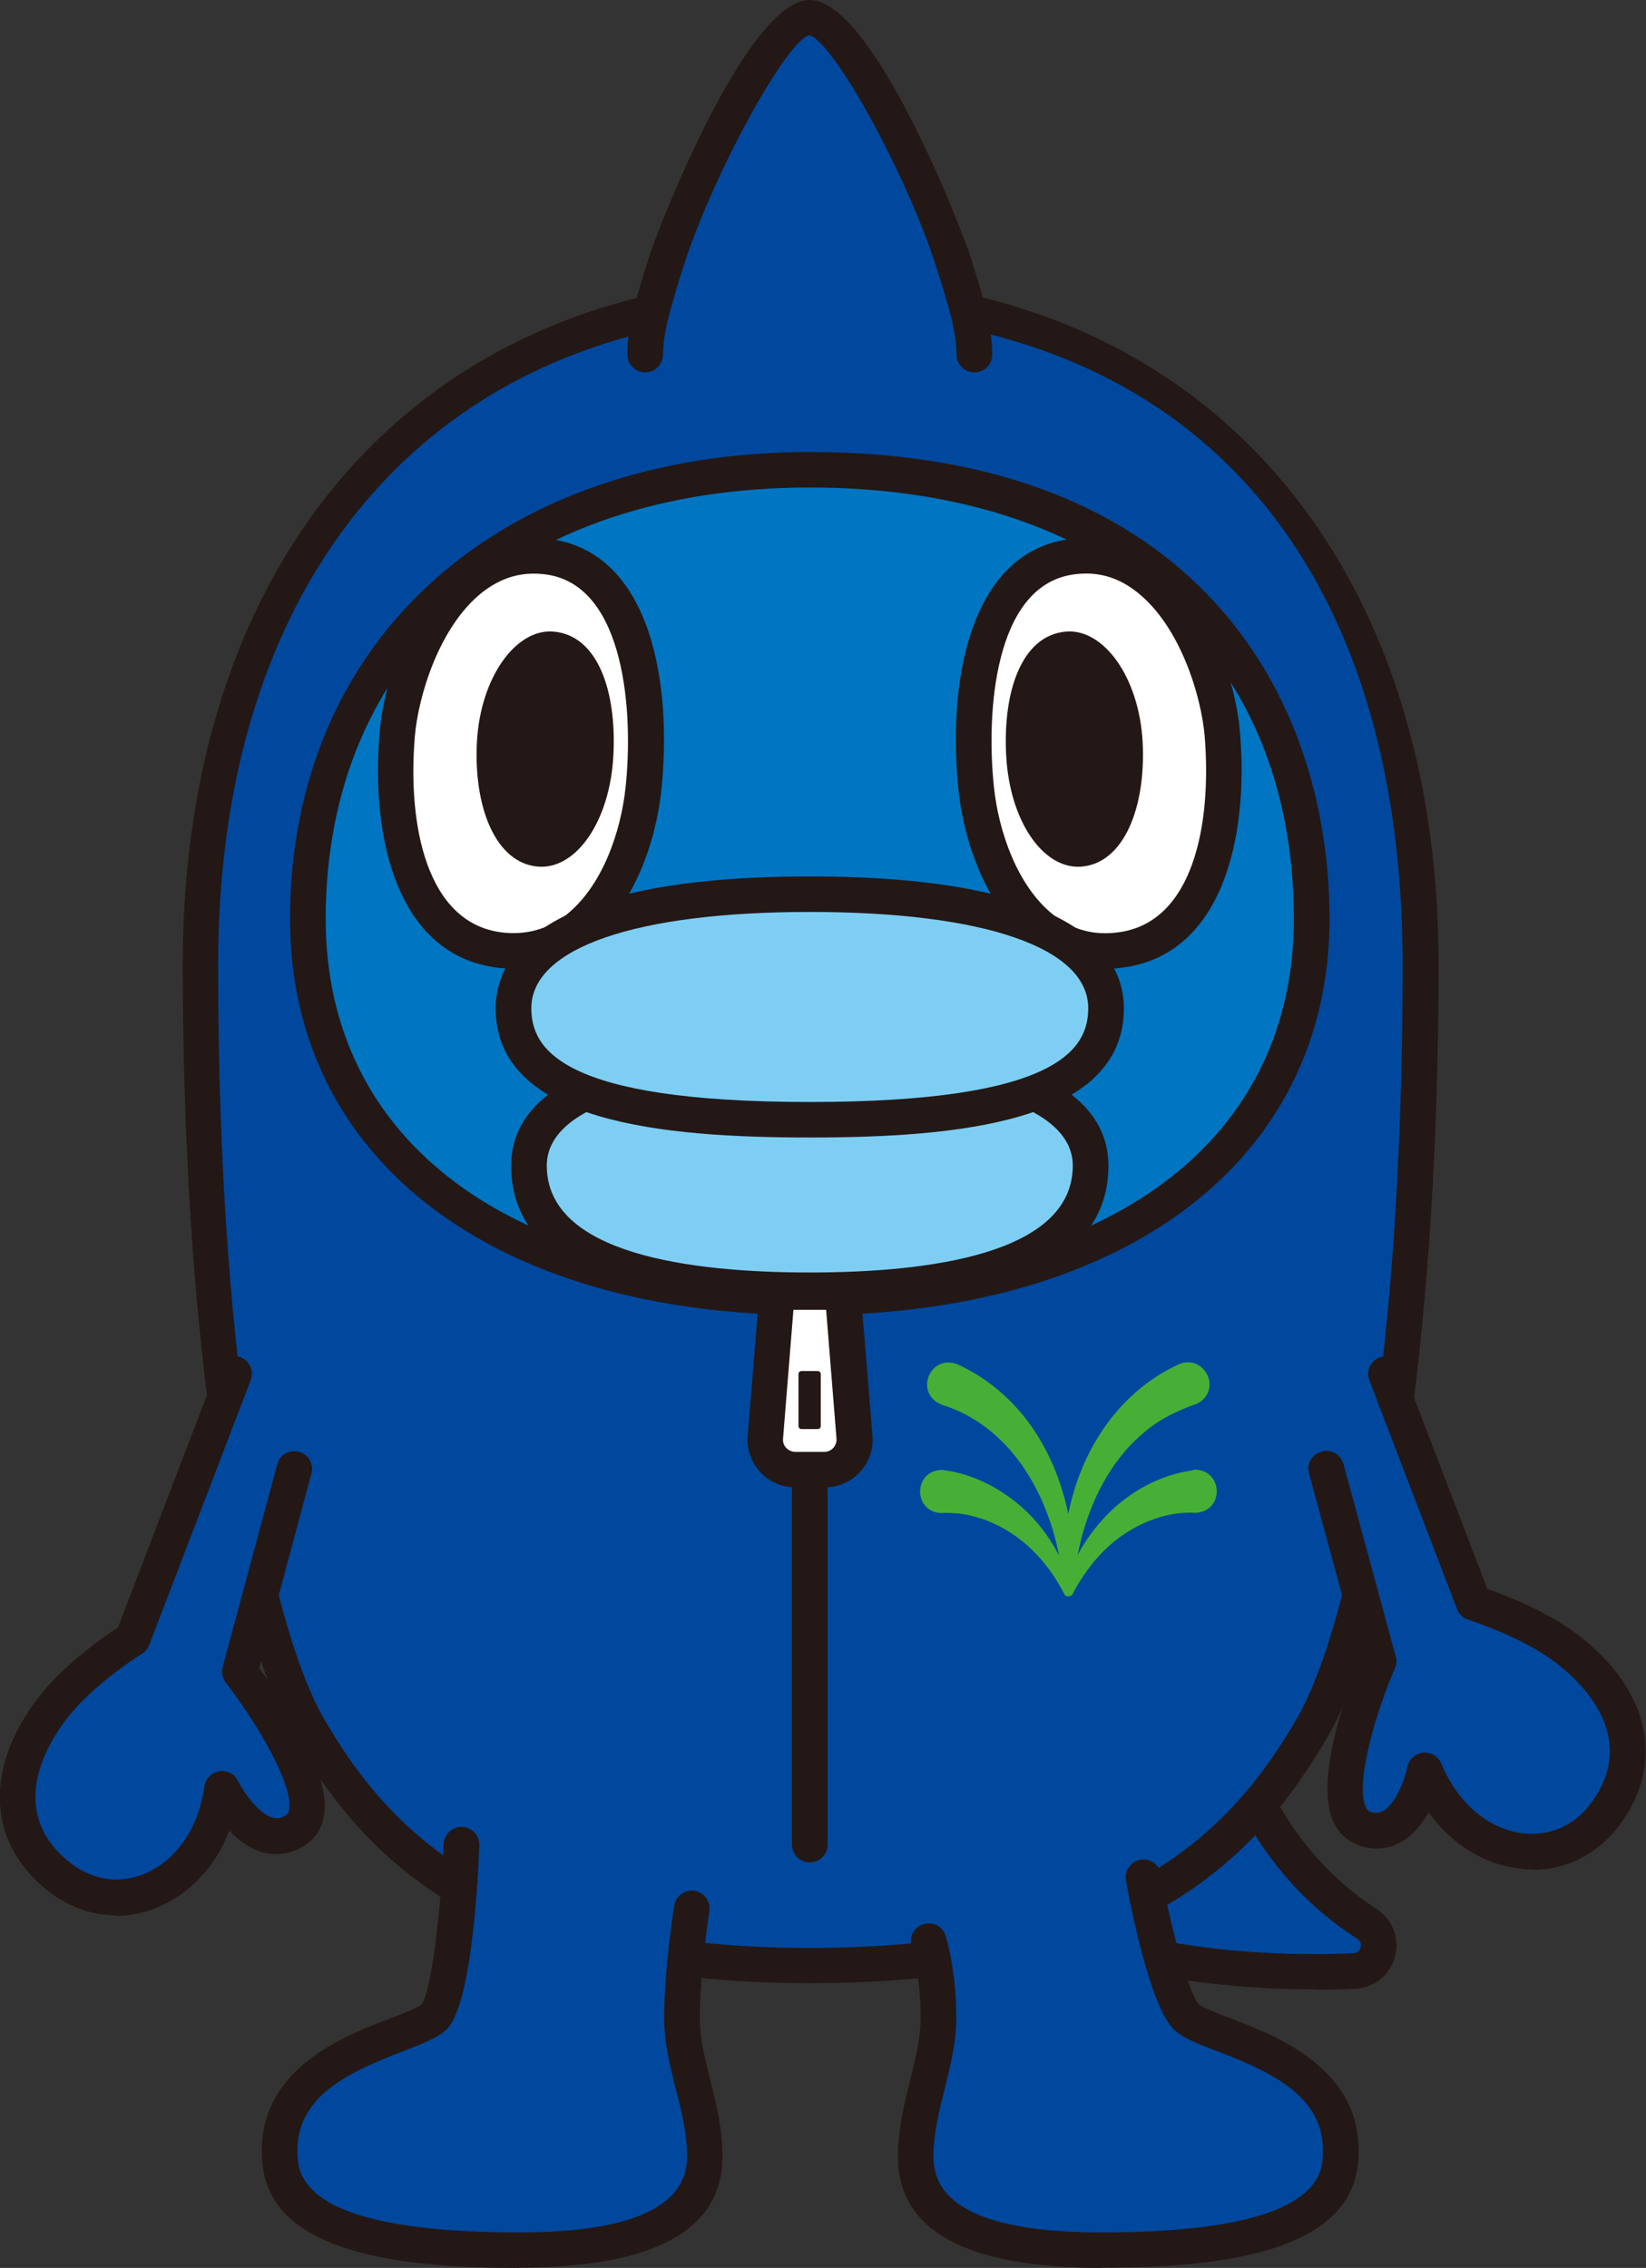
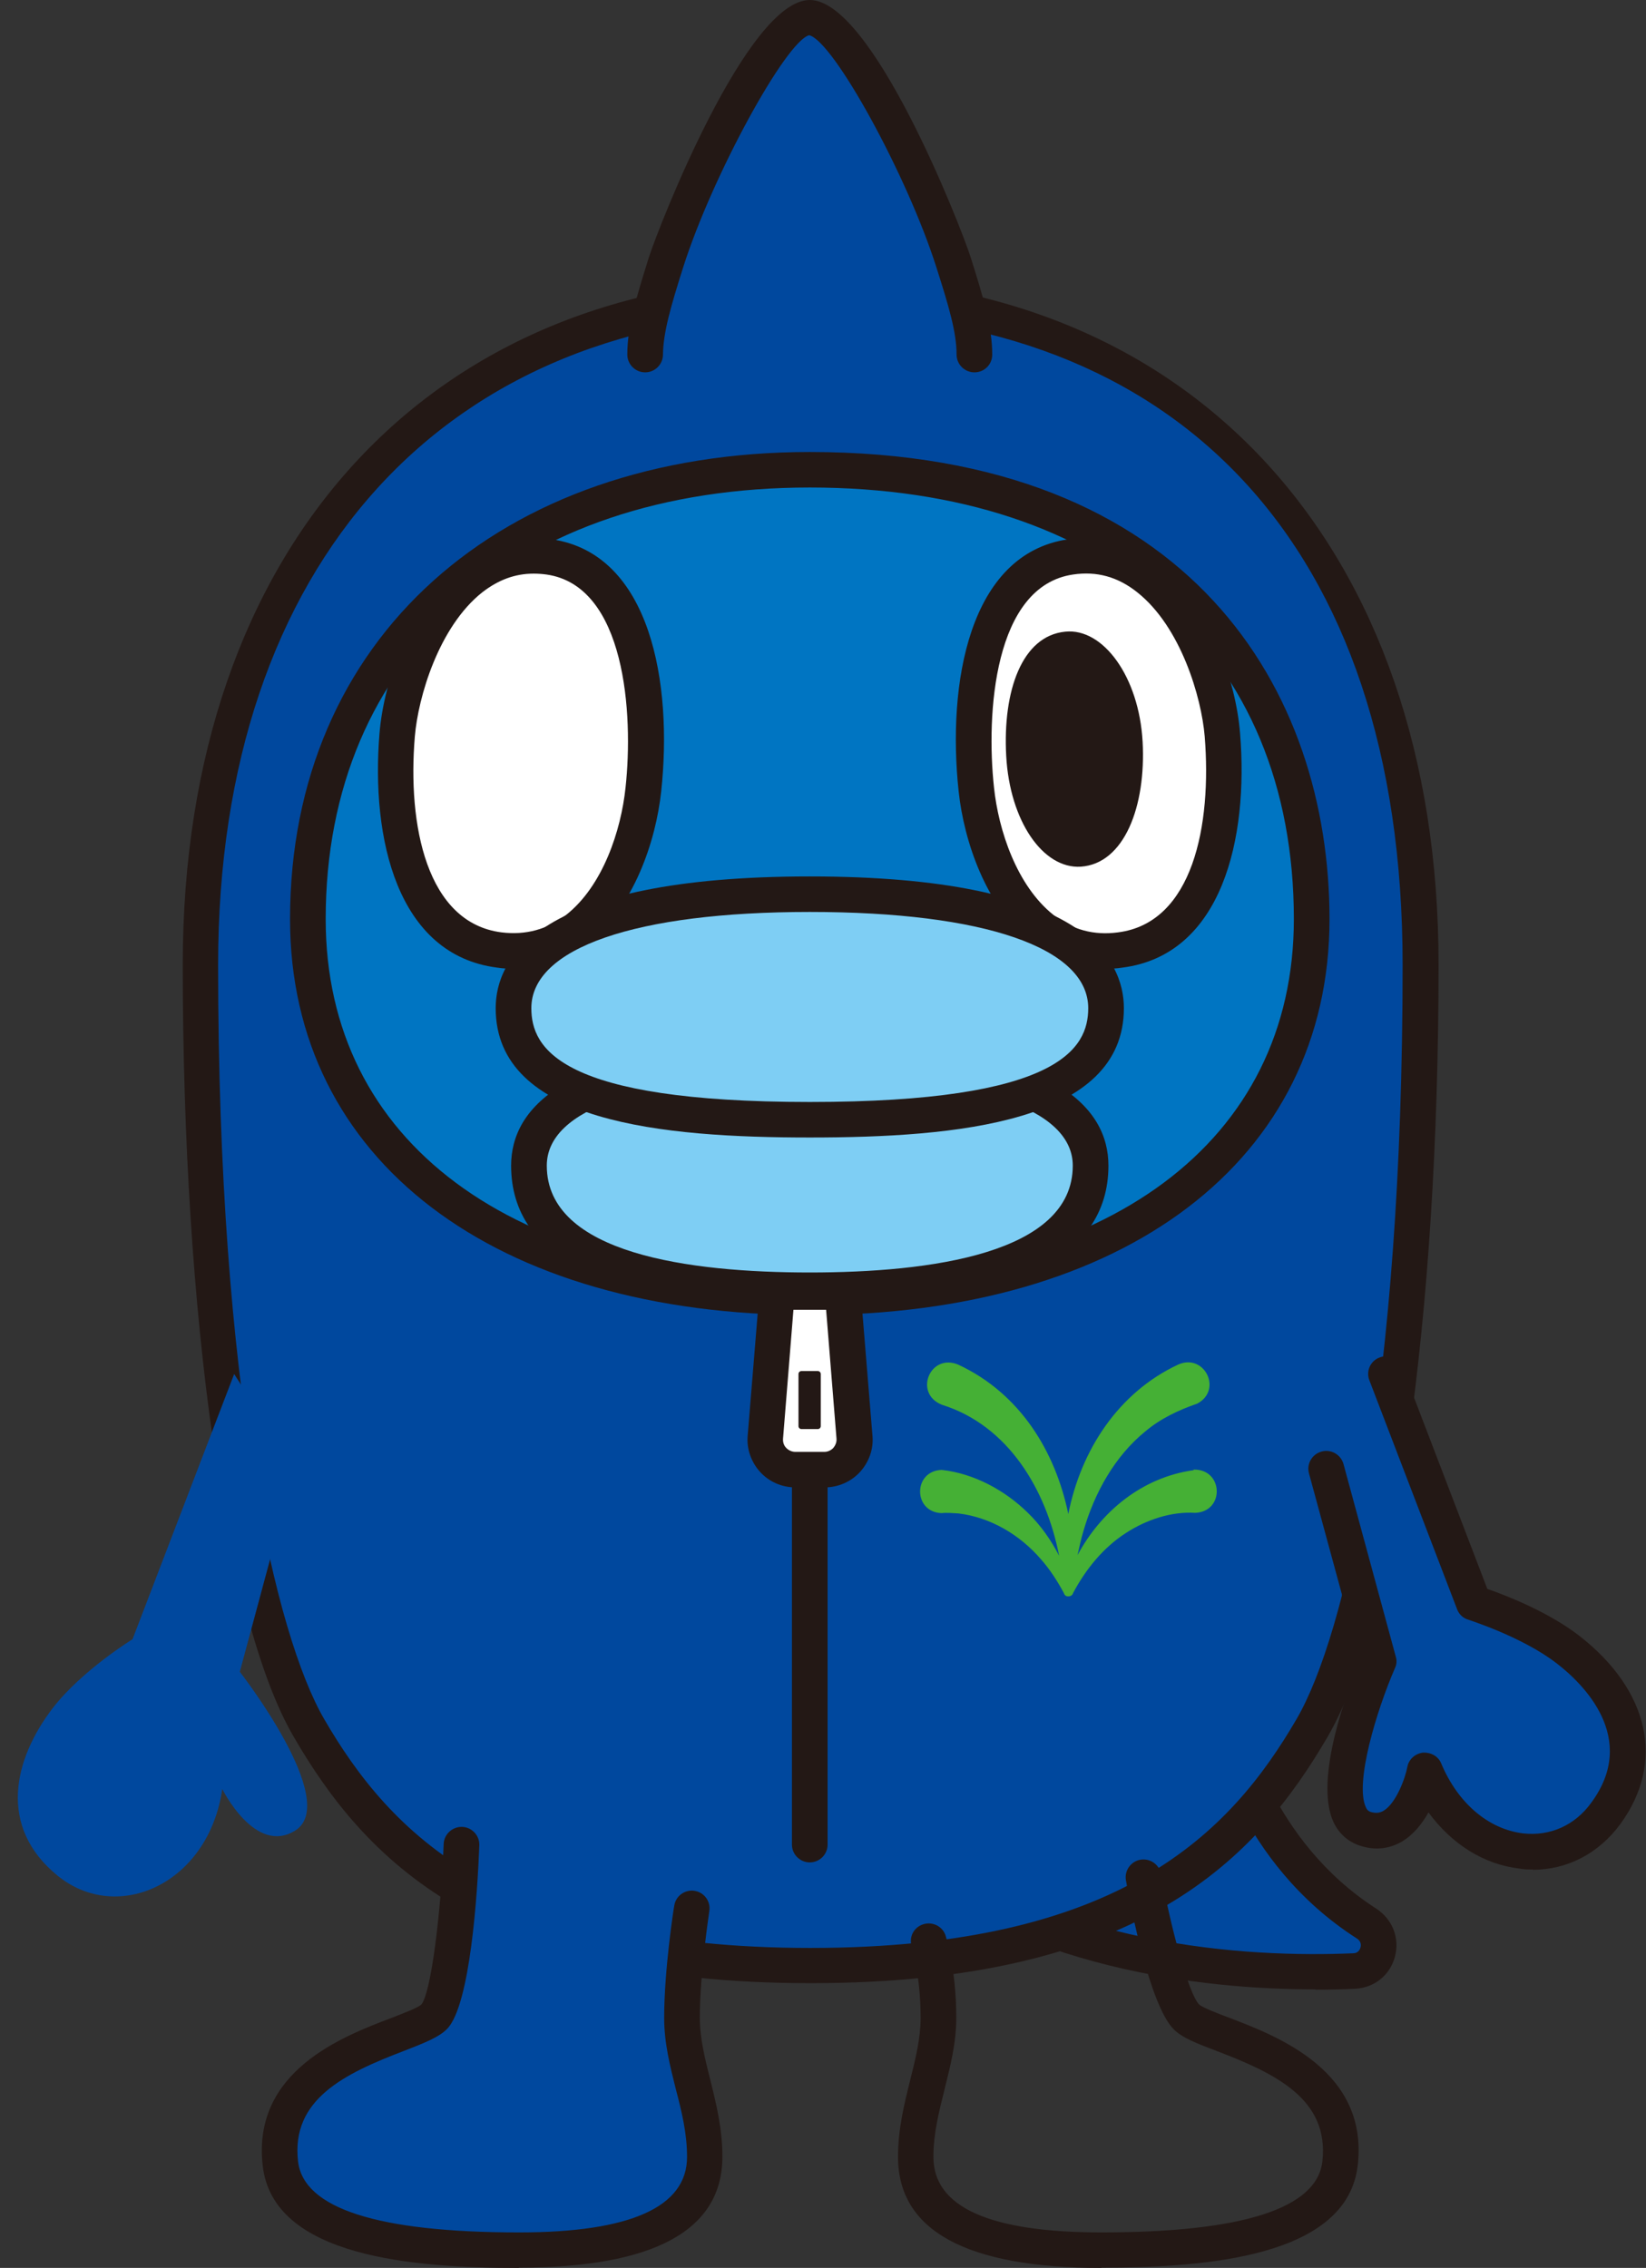
<svg xmlns="http://www.w3.org/2000/svg" width="98" height="135" viewBox="0 0 98 135" fill="none">
  <rect x="0" y="0" width="98" height="135" fill="#333333" stroke="none" />
  <g clip-path="url(#clip0_55_1374)">
    <path fill-rule="evenodd" clip-rule="evenodd" d="M73.142 102.827C73.142 102.827 74.593 110.157 81.369 114.491C82.643 115.301 82.13 117.257 80.608 117.31C73.726 117.592 62.102 116.834 53.326 109.787" fill="#00489E" />
    <path d="M78.308 118.42C71.479 118.42 60.845 117.187 52.654 110.615C52.194 110.245 52.123 109.575 52.494 109.135C52.866 108.677 53.52 108.606 53.98 108.976C62.632 115.936 74.345 116.535 80.555 116.271C80.856 116.271 80.962 116.059 80.997 115.936C81.033 115.83 81.068 115.566 80.785 115.39C73.708 110.861 72.151 103.356 72.098 103.038C71.992 102.457 72.363 101.911 72.929 101.805C73.513 101.699 74.062 102.069 74.186 102.633C74.186 102.704 75.654 109.575 81.935 113.61C82.908 114.244 83.35 115.372 83.05 116.482C82.749 117.592 81.811 118.332 80.661 118.385C79.953 118.42 79.157 118.438 78.326 118.438L78.308 118.42Z" fill="#231815" />
    <path fill-rule="evenodd" clip-rule="evenodd" d="M48.248 17.584C26.805 17.584 11.925 32.243 11.925 57.439C11.925 80.38 14.88 96.836 18.383 102.862C22.063 109.205 28.379 117.011 48.248 117.011C68.117 117.011 74.416 109.205 78.113 102.862C81.617 96.836 84.571 80.397 84.571 57.439C84.571 32.243 69.709 17.584 48.248 17.584Z" fill="#00489E" />
    <path d="M48.248 118.05C28.645 118.05 21.691 110.632 17.48 103.373C13.464 96.484 10.881 78.442 10.881 57.422C10.881 32.561 25.548 16.509 48.266 16.509C70.983 16.509 85.65 32.578 85.65 57.422C85.65 78.442 83.067 96.484 79.051 103.373C74.823 110.632 67.869 118.05 48.266 118.05H48.248ZM48.248 18.641C26.504 18.641 12.986 33.512 12.986 57.439C12.986 82.565 16.384 97.312 19.303 102.334C23.213 109.064 29.724 115.953 48.248 115.953C66.772 115.953 73.266 109.064 77.193 102.334C80.113 97.33 83.51 82.565 83.51 57.439C83.51 32.314 69.992 18.641 48.248 18.641Z" fill="#231815" />
-     <path fill-rule="evenodd" clip-rule="evenodd" d="M55.307 115.531C55.307 115.531 55.891 117.31 55.891 120.094C55.891 122.878 54.529 125.362 54.529 128.375C54.529 131.811 57.749 133.925 65.587 133.925C73.425 133.925 79.37 132.709 79.812 128.763C80.537 122.261 71.903 121.345 70.647 120.023C69.391 118.702 68.099 111.725 68.099 111.725" fill="#00489E" />
    <path d="M65.587 135C57.537 135 53.467 132.78 53.467 128.393C53.467 126.719 53.839 125.239 54.193 123.812C54.511 122.543 54.812 121.327 54.812 120.112C54.812 117.557 54.281 115.883 54.281 115.865C54.104 115.301 54.405 114.72 54.971 114.544C55.52 114.368 56.121 114.667 56.298 115.213C56.316 115.301 56.935 117.187 56.935 120.112C56.935 121.609 56.581 122.984 56.245 124.34C55.909 125.697 55.573 126.983 55.573 128.393C55.573 131.388 58.934 132.886 65.569 132.886C73.991 132.886 78.414 131.458 78.733 128.657C79.14 124.975 75.99 123.442 72.434 122.085C71.231 121.627 70.346 121.292 69.851 120.764C68.471 119.319 67.338 113.645 67.038 111.936C66.932 111.355 67.321 110.809 67.887 110.703C68.471 110.597 69.019 110.985 69.126 111.549C69.709 114.755 70.753 118.632 71.39 119.319C71.585 119.495 72.522 119.865 73.195 120.112C76.096 121.222 81.475 123.283 80.838 128.886C80.219 134.348 71.832 134.982 65.569 134.982L65.587 135Z" fill="#231815" />
    <path fill-rule="evenodd" clip-rule="evenodd" d="M41.189 113.592C41.189 113.592 40.605 117.328 40.605 120.112C40.605 122.895 41.967 125.38 41.967 128.393C41.967 131.829 38.747 133.943 30.909 133.943C23.071 133.943 17.127 132.727 16.684 128.78C15.959 122.279 24.593 121.363 25.849 120.041C27.105 118.72 27.477 109.804 27.477 109.804" fill="#00489E" />
    <path d="M30.909 135C24.646 135 16.242 134.366 15.64 128.904C15.004 123.283 20.4 121.222 23.284 120.129C23.956 119.865 24.894 119.513 25.088 119.319C25.672 118.596 26.256 113.804 26.415 109.769C26.433 109.205 26.911 108.747 27.477 108.747H27.512C28.096 108.765 28.556 109.258 28.538 109.839C28.432 112.641 28.008 119.319 26.628 120.764C26.132 121.274 25.265 121.609 24.044 122.085C20.488 123.442 17.321 124.975 17.746 128.657C18.064 131.458 22.488 132.886 30.909 132.886C37.544 132.886 40.906 131.37 40.906 128.393C40.906 126.983 40.587 125.697 40.233 124.34C39.897 123.001 39.543 121.609 39.543 120.112C39.543 117.275 40.109 113.592 40.145 113.434C40.233 112.852 40.782 112.465 41.348 112.553C41.932 112.641 42.321 113.187 42.233 113.751C42.233 113.786 41.666 117.433 41.666 120.094C41.666 121.327 41.967 122.525 42.286 123.794C42.639 125.221 43.011 126.701 43.011 128.375C43.011 132.762 38.942 134.982 30.892 134.982L30.909 135Z" fill="#231815" />
    <path fill-rule="evenodd" clip-rule="evenodd" d="M82.554 81.789L87.774 95.409C87.774 95.409 91.153 96.449 93.4 98.193C96.461 100.572 98.372 104.219 95.647 107.937C92.922 111.654 87.066 110.65 84.854 105.382C84.854 105.382 83.952 109.734 81.263 108.853C78.202 107.866 82.077 98.88 82.077 98.88L78.963 87.41" fill="#00489E" />
    <path d="M91.277 111.284C91.011 111.284 90.746 111.284 90.481 111.231C88.34 110.985 86.429 109.769 85.049 107.884C84.677 108.553 84.147 109.223 83.457 109.628C82.696 110.069 81.829 110.157 80.944 109.857C80.254 109.628 79.706 109.135 79.387 108.448C78.22 105.875 80.254 100.536 80.962 98.827L77.936 87.71C77.777 87.146 78.113 86.564 78.68 86.406C79.246 86.247 79.83 86.582 79.989 87.146L83.103 98.616C83.174 98.845 83.156 99.092 83.05 99.303C81.935 101.875 80.661 106.139 81.316 107.567C81.404 107.778 81.51 107.813 81.581 107.848C81.97 107.972 82.2 107.884 82.36 107.796C83.12 107.355 83.669 105.84 83.793 105.17C83.881 104.712 84.27 104.377 84.731 104.325C85.191 104.307 85.633 104.536 85.81 104.977C86.8 107.338 88.623 108.888 90.693 109.135C92.285 109.311 93.772 108.659 94.745 107.302C97.575 103.461 94.249 100.219 92.692 99.021C90.622 97.418 87.438 96.431 87.42 96.413C87.101 96.325 86.854 96.079 86.748 95.779L81.528 82.159C81.316 81.613 81.599 80.996 82.147 80.803C82.696 80.591 83.315 80.873 83.51 81.419L88.552 94.581C89.614 94.951 92.144 95.92 94.019 97.365C98.212 100.625 99.15 104.906 96.478 108.571C95.187 110.333 93.311 111.302 91.241 111.302L91.277 111.284Z" fill="#231815" />
    <path fill-rule="evenodd" clip-rule="evenodd" d="M58.014 21.108C58.014 19.61 57.501 17.954 56.758 15.593C55.307 11.012 50.477 1.04 48.213 1.04C45.948 1.04 41.118 11.012 39.667 15.593C38.924 17.954 38.429 19.61 38.411 21.108" fill="#00489E" />
    <path d="M58.014 22.165C57.431 22.165 56.953 21.689 56.953 21.108C56.953 19.769 56.475 18.183 55.75 15.91C54.016 10.448 49.628 2.449 48.177 2.097C46.797 2.449 42.41 10.448 40.676 15.91C39.932 18.254 39.49 19.787 39.472 21.108C39.472 21.689 38.995 22.165 38.411 22.165C37.827 22.165 37.349 21.689 37.349 21.108C37.349 19.487 37.845 17.831 38.641 15.294C39.225 13.479 44.48 0 48.213 0C51.946 0 57.201 13.479 57.785 15.294C58.563 17.76 59.076 19.487 59.076 21.108C59.076 21.689 58.616 22.165 58.014 22.165Z" fill="#231815" />
    <path fill-rule="evenodd" clip-rule="evenodd" d="M78.113 54.708C78.113 69.473 65.251 77.226 48.23 77.226C31.21 77.226 18.347 69.473 18.347 54.708C18.347 39.943 28.698 27.962 48.23 27.962C67.763 27.962 78.113 39.926 78.113 54.708Z" fill="#0075C2" />
    <path d="M48.213 78.283C29.405 78.283 17.268 69.033 17.268 54.708C17.268 38.076 29.706 26.905 48.213 26.905C71.036 26.905 79.157 41.265 79.157 54.708C79.157 69.033 67.002 78.283 48.213 78.283ZM48.213 29.019C30.697 29.019 19.391 39.097 19.391 54.708C19.391 67.941 30.431 76.169 48.213 76.169C65.994 76.169 77.034 67.941 77.034 54.708C77.034 38.868 65.994 29.019 48.213 29.019Z" fill="#231815" />
    <path fill-rule="evenodd" clip-rule="evenodd" d="M32.696 33.16C38.393 33.988 38.782 42.586 38.305 47.009C37.827 51.449 35.155 57.245 29.741 56.558C24.628 55.906 23.16 49.704 23.655 43.749C23.974 39.873 26.769 32.296 32.696 33.16Z" fill="white" />
    <path d="M30.608 57.668C30.272 57.668 29.936 57.651 29.6 57.598C23.637 56.84 22.081 49.898 22.594 43.661C22.859 40.437 24.469 35.926 27.406 33.6C29.016 32.314 30.856 31.803 32.855 32.103C38.765 32.966 40.056 40.718 39.366 47.114C39.048 50.074 37.739 53.986 35.032 56.118C33.722 57.14 32.254 57.668 30.626 57.668H30.608ZM31.776 34.146C30.662 34.146 29.671 34.517 28.715 35.257C26.114 37.318 24.894 41.511 24.699 43.837C24.257 49.105 25.389 54.937 29.865 55.501C31.298 55.677 32.59 55.325 33.705 54.462C35.898 52.735 36.978 49.422 37.243 46.885C37.721 42.498 37.243 34.869 32.537 34.199C32.272 34.164 32.024 34.146 31.776 34.146Z" fill="#231815" />
-     <path fill-rule="evenodd" clip-rule="evenodd" d="M28.397 44.137C28.184 48.013 29.494 51.413 32.077 51.59C34.324 51.731 36.306 48.876 36.518 45C36.73 41.124 35.58 37.846 32.997 37.6C30.75 37.371 28.609 40.278 28.397 44.154V44.137Z" fill="#231815" />
    <path fill-rule="evenodd" clip-rule="evenodd" d="M63.747 33.16C58.05 33.988 57.661 42.586 58.138 47.009C58.616 51.449 61.288 57.245 66.702 56.558C71.815 55.906 73.283 49.704 72.788 43.749C72.469 39.873 69.674 32.296 63.747 33.16Z" fill="white" />
    <path d="M65.817 57.668C64.189 57.668 62.721 57.157 61.411 56.118C58.704 53.986 57.395 50.074 57.077 47.114C56.387 40.718 57.678 32.966 63.588 32.103C65.587 31.803 67.427 32.314 69.037 33.6C71.956 35.926 73.584 40.437 73.832 43.661C74.345 49.898 72.77 56.84 66.825 57.598C66.489 57.651 66.153 57.668 65.817 57.668ZM63.888 34.199C59.164 34.886 58.704 42.498 59.182 46.885C59.447 49.405 60.527 52.717 62.721 54.462C63.835 55.343 65.127 55.695 66.56 55.501C71.036 54.937 72.151 49.105 71.726 43.837C71.532 41.511 70.311 37.318 67.71 35.257C66.56 34.34 65.304 33.988 63.888 34.199Z" fill="#231815" />
    <path fill-rule="evenodd" clip-rule="evenodd" d="M68.029 44.137C68.241 48.013 66.932 51.413 64.349 51.59C62.102 51.731 60.12 48.876 59.908 45C59.695 41.124 60.845 37.846 63.428 37.6C65.675 37.371 67.816 40.278 68.029 44.154V44.137Z" fill="#231815" />
    <path fill-rule="evenodd" clip-rule="evenodd" d="M48.213 63.007C37.013 63.007 31.493 65.421 31.493 69.385C31.493 74.213 37.013 76.803 48.213 76.803C59.412 76.803 64.932 74.231 64.932 69.385C64.932 65.421 59.412 63.007 48.213 63.007Z" fill="#7ECEF4" />
    <path d="M48.213 77.86C36.412 77.86 30.431 75.006 30.431 69.385C30.431 66.002 33.51 61.95 48.213 61.95C62.915 61.95 65.994 65.985 65.994 69.385C65.994 75.006 60.014 77.86 48.213 77.86ZM48.213 64.064C38.252 64.064 32.555 66.002 32.555 69.385C32.555 74.636 41.065 75.746 48.213 75.746C55.361 75.746 63.871 74.636 63.871 69.385C63.871 66.002 58.156 64.064 48.213 64.064Z" fill="#231815" />
    <path fill-rule="evenodd" clip-rule="evenodd" d="M48.213 53.211C36.288 53.211 30.573 55.924 30.573 59.994C30.573 64.804 36.606 66.637 48.213 66.637C59.819 66.637 65.852 64.804 65.852 59.994C65.852 55.906 60.138 53.211 48.213 53.211Z" fill="#7ECEF4" />
    <path d="M48.213 67.711C39.508 67.711 29.512 66.831 29.512 60.012C29.512 57.087 31.935 52.171 48.213 52.171C64.49 52.171 66.914 57.087 66.914 60.012C66.914 66.831 56.917 67.711 48.213 67.711ZM48.213 54.285C37.827 54.285 31.635 56.435 31.635 60.012C31.635 62.408 33.351 65.597 48.213 65.597C63.075 65.597 64.791 62.408 64.791 60.012C64.791 56.417 58.598 54.285 48.213 54.285Z" fill="#231815" />
    <path d="M71.054 87.516C68.011 87.939 65.552 89.965 64.154 92.572C64.26 92.079 64.366 91.603 64.508 91.128C65.162 88.872 66.365 86.688 68.188 85.207C69.108 84.432 70.169 83.939 71.284 83.551C72.806 82.741 71.709 80.538 70.152 81.225C66.56 82.899 64.349 86.353 63.605 90.123C62.827 86.37 60.721 82.952 57.077 81.243C55.378 80.503 54.37 82.952 56.086 83.622C60.031 84.855 62.296 88.678 63.057 92.608C62.579 91.674 61.96 90.793 61.199 90.053C59.837 88.714 57.997 87.71 56.068 87.498C54.352 87.551 54.352 90.018 56.068 90.07C56.351 90.035 56.723 90.07 57.059 90.088C58.97 90.317 60.721 91.357 61.978 92.819C62.508 93.418 62.951 94.105 63.34 94.828C63.375 94.951 63.464 95.022 63.57 95.022C63.712 95.039 63.853 94.969 63.889 94.828C64.649 93.4 65.693 92.114 67.038 91.251C68.259 90.458 69.745 89.965 71.16 90.053C72.929 89.982 72.841 87.445 71.072 87.48L71.054 87.516Z" fill="#45B035" />
    <path d="M48.213 110.861C47.629 110.861 47.151 110.386 47.151 109.804V77.508C47.151 76.926 47.629 76.451 48.213 76.451C48.797 76.451 49.274 76.926 49.274 77.508V109.804C49.274 110.386 48.797 110.861 48.213 110.861Z" fill="#231815" />
    <path d="M49.08 87.48H47.346C46.302 87.48 45.47 86.599 45.559 85.56L46.267 76.909H50.159L50.867 85.56C50.955 86.599 50.123 87.48 49.08 87.48Z" fill="white" />
    <path d="M49.08 88.538H47.346C46.55 88.538 45.789 88.203 45.258 87.621C44.727 87.04 44.444 86.247 44.515 85.472L45.223 76.821C45.276 76.275 45.736 75.852 46.284 75.852H50.176C50.725 75.852 51.185 76.275 51.238 76.821L51.946 85.472C52.017 86.265 51.733 87.04 51.203 87.621C50.672 88.203 49.894 88.538 49.115 88.538H49.08ZM47.24 77.966L46.62 85.648C46.603 85.93 46.727 86.106 46.815 86.194C46.956 86.335 47.151 86.423 47.346 86.423H49.08C49.292 86.423 49.469 86.335 49.61 86.194C49.681 86.106 49.823 85.912 49.805 85.648L49.186 77.966H47.257H47.24Z" fill="#231815" />
    <path d="M48.69 81.613H47.717C47.62 81.613 47.54 81.692 47.54 81.789V84.89C47.54 84.988 47.62 85.067 47.717 85.067H48.69C48.788 85.067 48.867 84.988 48.867 84.89V81.789C48.867 81.692 48.788 81.613 48.69 81.613Z" fill="#231815" />
    <path fill-rule="evenodd" clip-rule="evenodd" d="M13.942 81.789L7.891 97.576C7.891 97.576 4.883 99.426 3.149 101.664C0.796 104.73 -0.142 108.747 3.432 111.654C7.006 114.561 12.42 112.13 13.234 106.492C13.234 106.492 15.198 110.474 17.587 108.958C20.294 107.232 14.278 99.514 14.278 99.514L17.534 87.428" fill="#00489E" />
-     <path d="M6.918 114.015C5.449 114.015 4.016 113.487 2.76 112.482C-0.761 109.628 -0.938 105.223 2.3 101.03C3.822 99.056 6.175 97.435 7.024 96.872L12.951 81.402C13.163 80.856 13.765 80.574 14.313 80.785C14.862 80.996 15.127 81.596 14.933 82.142L8.882 97.929C8.793 98.14 8.652 98.334 8.439 98.457C8.404 98.457 5.573 100.237 3.981 102.298C2.778 103.849 0.389 107.813 4.105 110.826C5.396 111.883 7.006 112.165 8.492 111.584C10.439 110.826 11.819 108.87 12.173 106.333C12.243 105.875 12.597 105.505 13.057 105.435C13.535 105.364 13.977 105.593 14.172 106.016C14.543 106.738 15.41 107.972 16.242 108.201C16.419 108.254 16.666 108.271 17.02 108.06C17.091 108.007 17.18 107.937 17.215 107.725C17.48 106.175 15.163 102.369 13.446 100.166C13.234 99.902 13.181 99.567 13.252 99.25L16.507 87.163C16.649 86.599 17.233 86.265 17.799 86.423C18.365 86.564 18.701 87.146 18.542 87.71L15.428 99.303C16.631 100.906 19.763 105.399 19.285 108.095C19.161 108.853 18.754 109.469 18.135 109.857C17.357 110.35 16.49 110.491 15.64 110.262C14.862 110.051 14.19 109.522 13.659 108.976C12.809 111.143 11.253 112.8 9.253 113.592C8.475 113.892 7.679 114.051 6.9 114.051L6.918 114.015Z" fill="#231815" />
  </g>
  <defs>
    <clipPath id="clip0_55_1374">
      <rect width="98" height="135" fill="white" />
    </clipPath>
  </defs>
</svg>